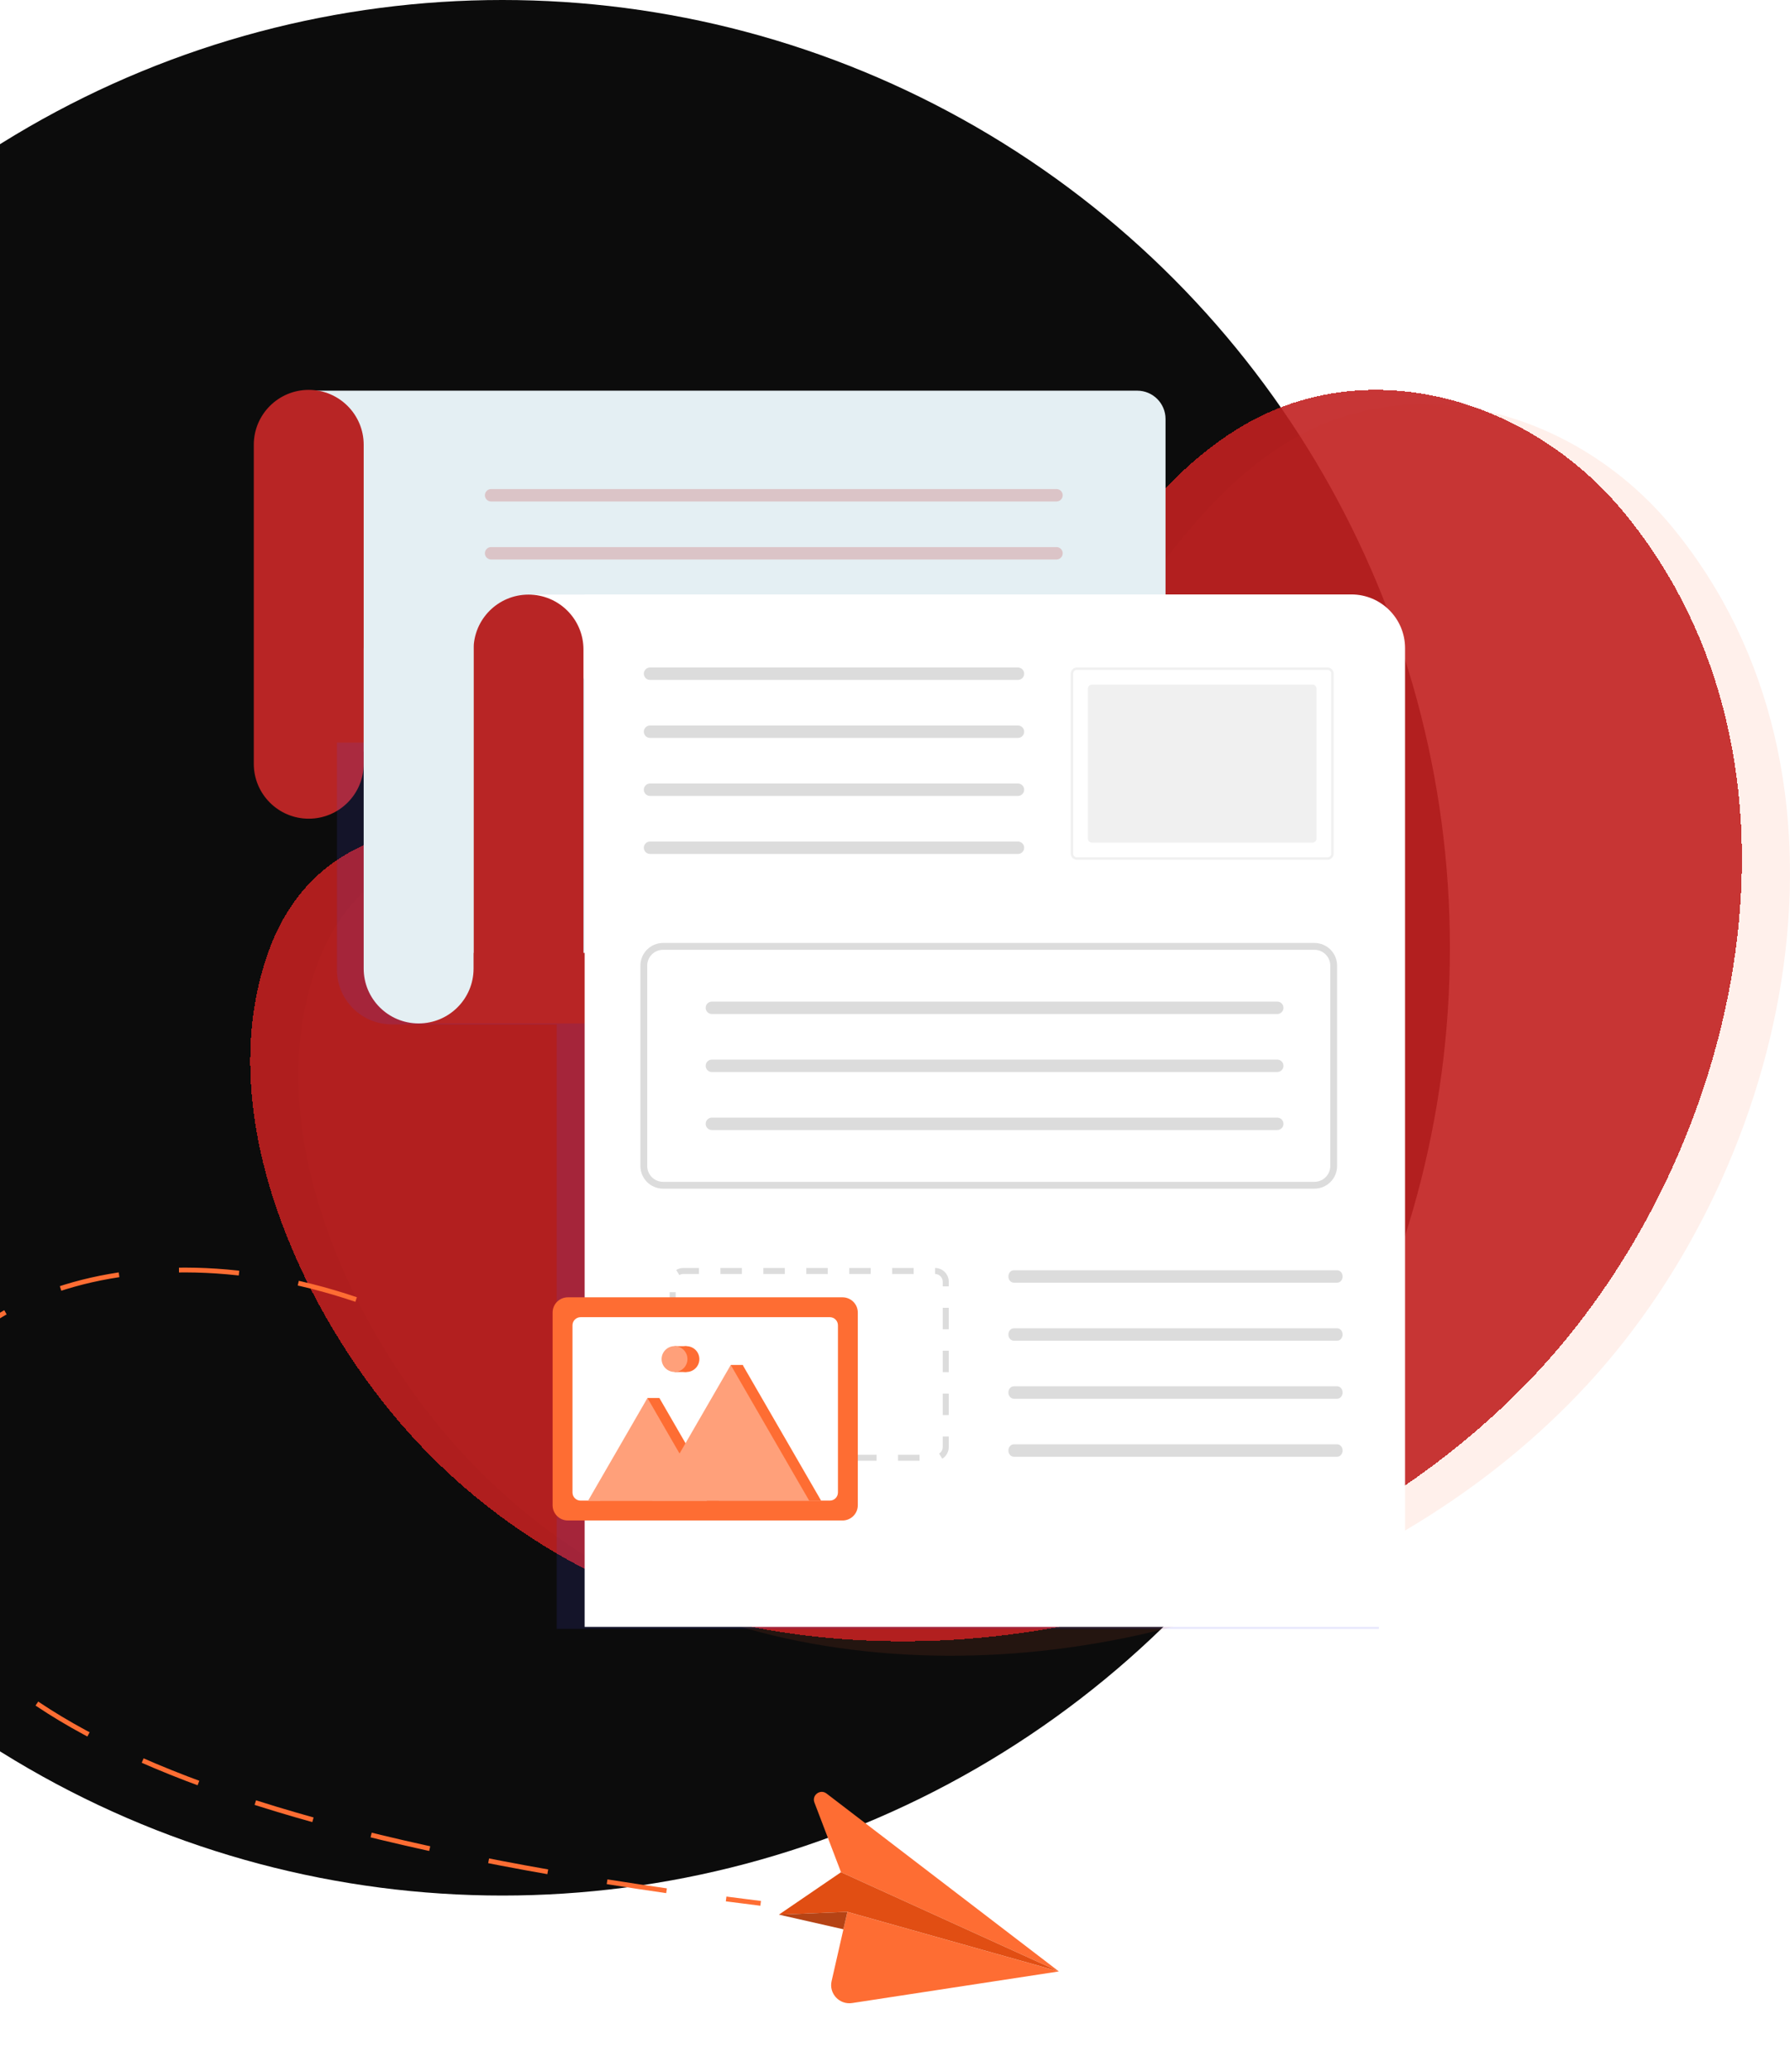
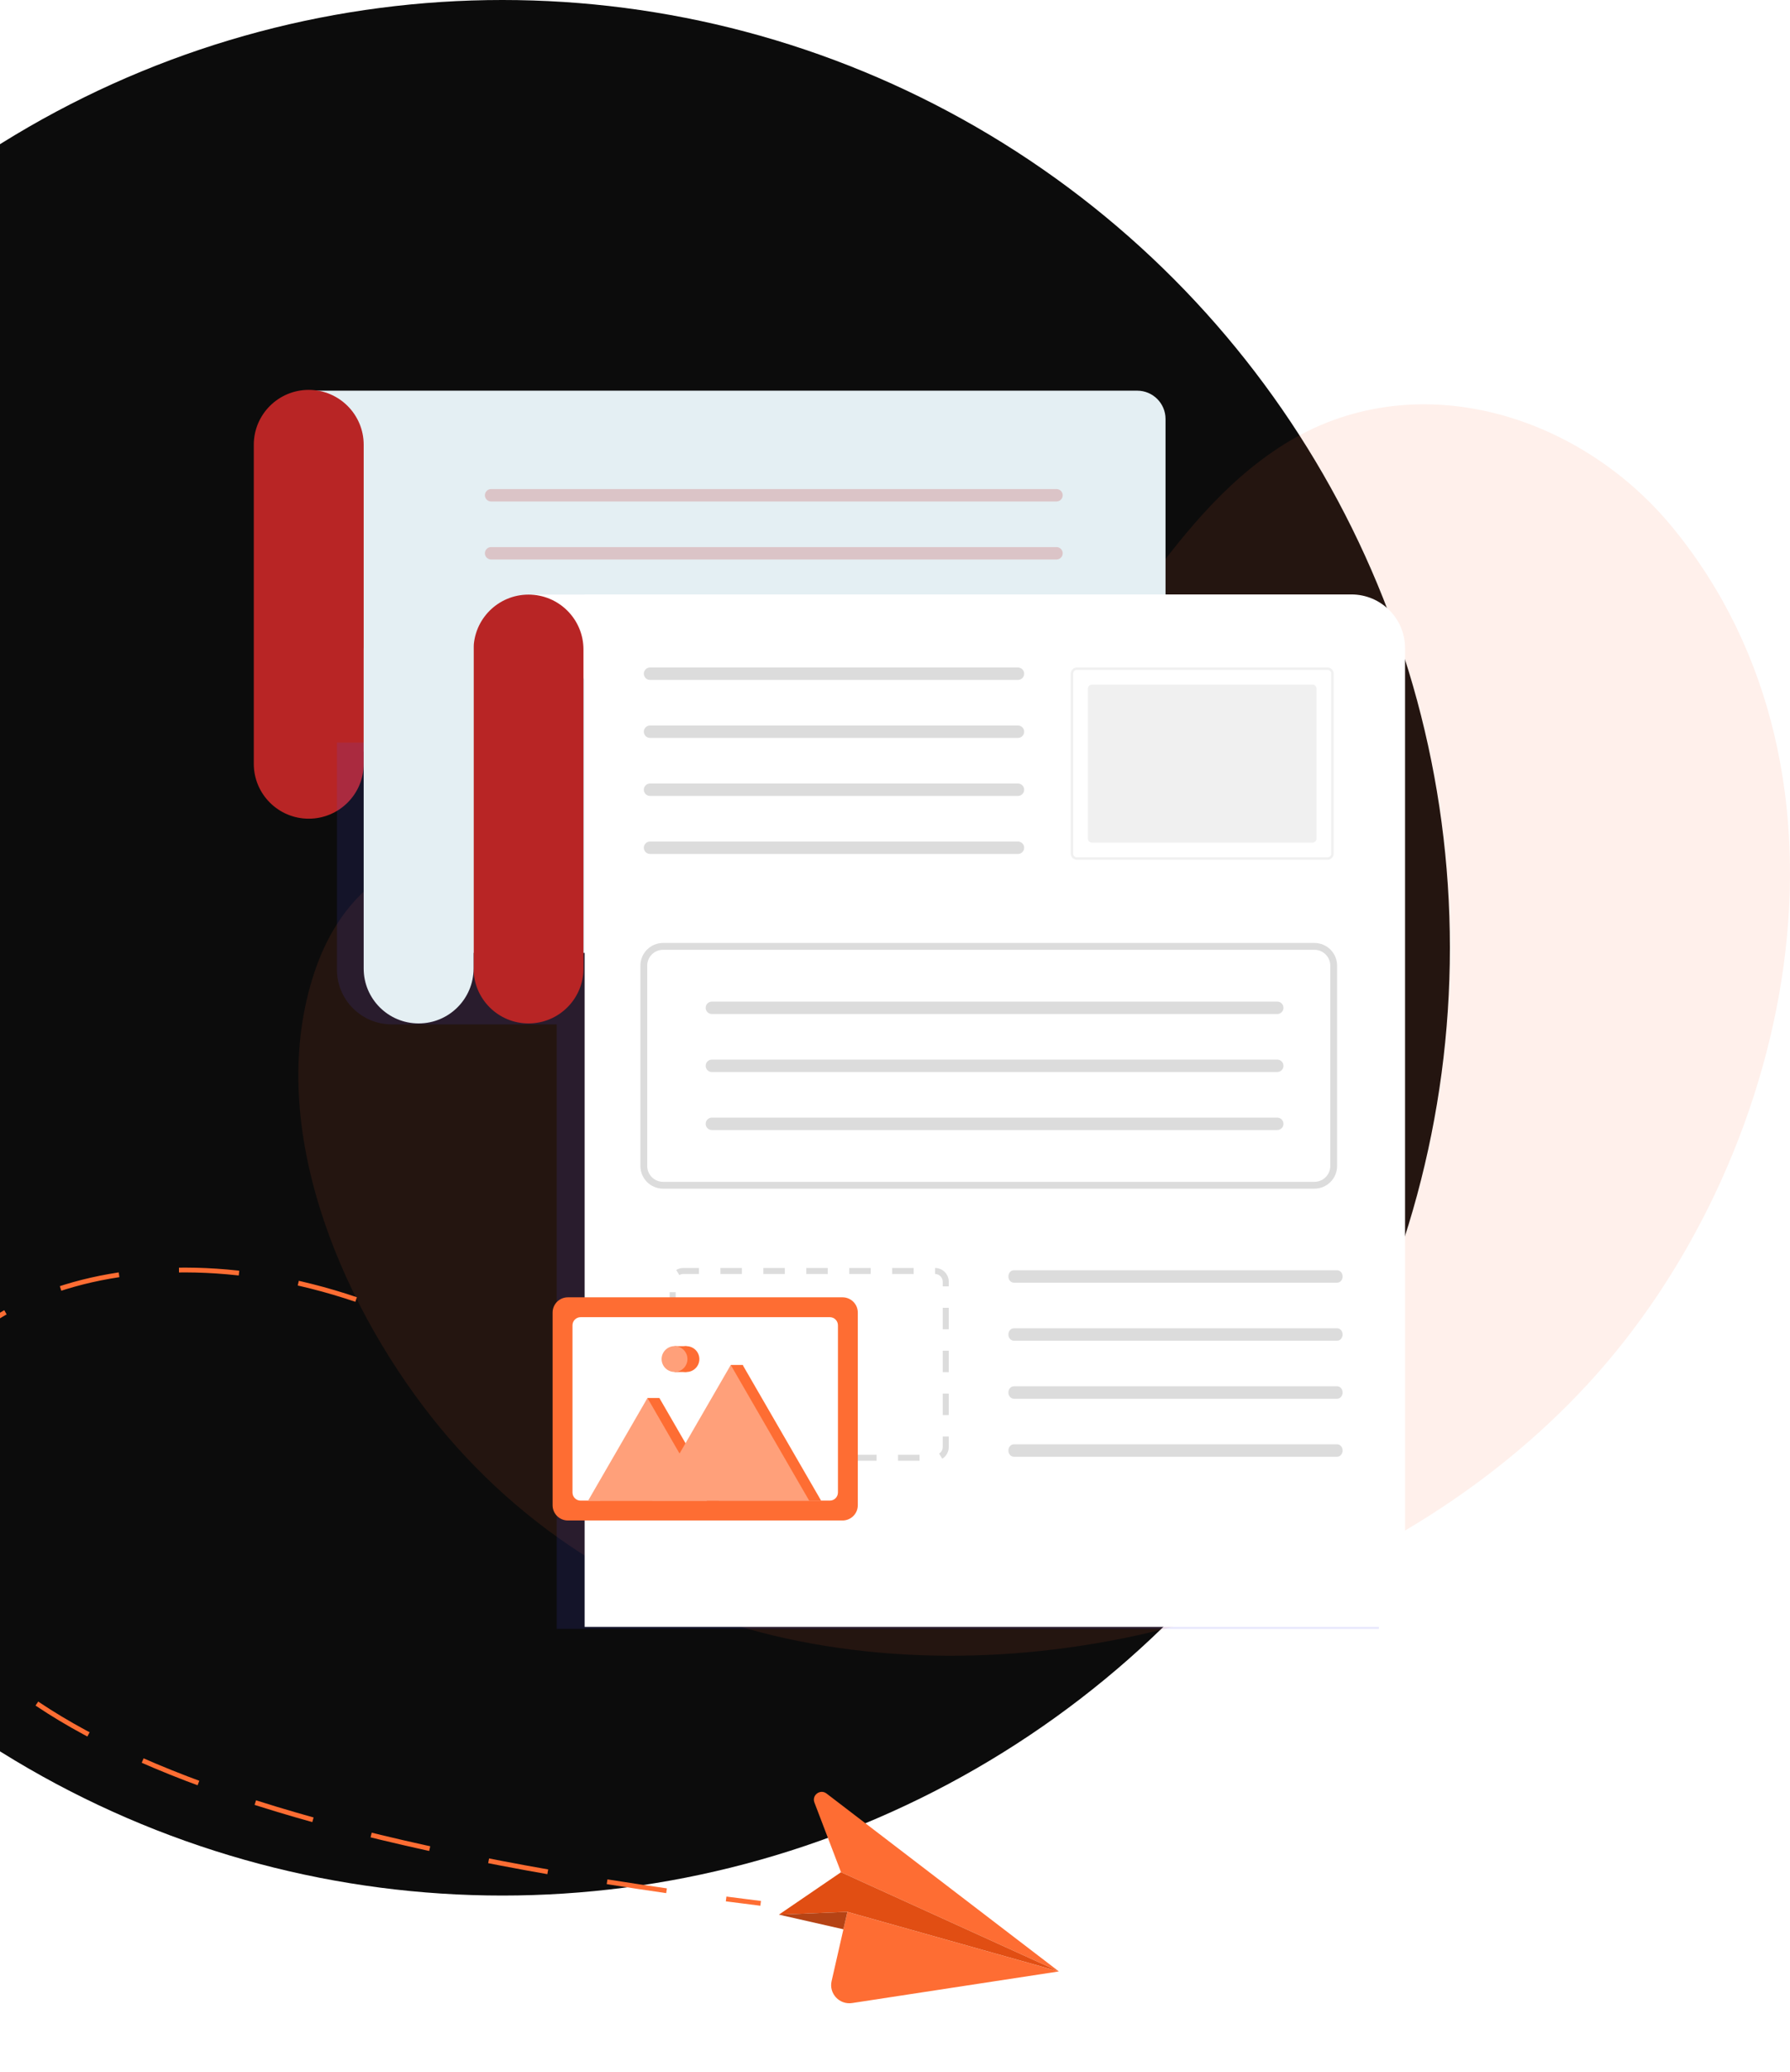
<svg xmlns="http://www.w3.org/2000/svg" width="744" height="861" viewBox="0 0 744 861" fill="none">
  <circle cx="179.789" cy="378.408" r="156.383" fill="#4A3AFF" />
-   <circle cx="255.081" cy="529.01" r="156.383" fill="#962DFF" />
  <circle cx="308.642" cy="372.627" r="156.383" fill="#2D5BFF" />
  <circle cx="208.819" cy="393.819" r="393.819" fill="#0C0C0C" />
  <path opacity="0.1" d="M694.984 218.922C655.679 171.21 587.056 151.019 533.545 184.727C483.183 216.45 460.653 278.568 415.132 316.113C367.406 355.476 314.868 357.54 257.085 350.516C207.279 344.461 150.591 345.411 130.91 403.358C109.566 466.194 141.06 540.142 179.175 588.584C216.755 636.342 269.167 668.331 326.925 680.858C442.042 705.824 577.691 664.072 659.708 575.368C744.495 483.669 780.672 322.937 694.986 218.922H694.984Z" fill="#FE6D33" />
  <g filter="url(#filter0_d_1_1014)">
-     <path d="M694.984 218.922C655.679 171.21 587.056 151.019 533.545 184.727C483.183 216.45 460.653 278.568 415.132 316.113C367.406 355.476 314.868 357.54 257.085 350.516C207.279 344.461 150.591 345.411 130.91 403.358C109.566 466.194 141.06 540.142 179.175 588.584C216.755 636.342 269.167 668.331 326.925 680.858C442.042 705.824 577.691 664.072 659.708 575.368C744.495 483.669 780.672 322.937 694.986 218.922H694.984Z" fill="#C12121" fill-opacity="0.9" shape-rendering="crispEdges" />
-   </g>
+     </g>
  <path d="M128.323 312.295H484.447V174.097C484.447 167.598 479.173 162.331 472.664 162.331H128.323V312.295Z" fill="#E4EFF3" />
-   <path d="M204.129 251.421H439.122C440.549 251.421 441.707 252.577 441.707 254.002V254.006C441.707 255.432 440.549 256.587 439.122 256.587H204.129C202.701 256.587 201.544 255.432 201.544 254.006V254.002C201.544 252.577 202.701 251.421 204.129 251.421Z" fill="#B40F0F" fill-opacity="0.19" />
  <path d="M204.129 232.482H439.122C440.549 232.482 441.707 231.326 441.707 229.901C441.707 228.475 440.549 227.32 439.122 227.32H204.129C202.701 227.32 201.544 228.475 201.544 229.901C201.544 231.326 202.701 232.482 204.129 232.482Z" fill="#B40F0F" fill-opacity="0.19" />
  <path d="M204.129 208.377H439.122C440.549 208.377 441.707 207.221 441.707 205.796C441.707 204.37 440.549 203.214 439.122 203.214H204.129C202.701 203.214 201.544 204.37 201.544 205.796C201.544 207.221 202.701 208.377 204.129 208.377Z" fill="#B40F0F" fill-opacity="0.19" />
  <path d="M128.324 162H128.327C140.94 162 151.164 172.209 151.164 184.803V317.38C151.164 329.974 140.94 340.183 128.327 340.183H128.324C115.711 340.183 105.487 329.974 105.487 317.38V184.803C105.487 172.209 115.711 162 128.324 162Z" fill="#B82525" />
  <path d="M140.041 308.55V402.868C140.041 409.163 142.595 414.864 146.727 418.99C150.859 423.117 156.569 425.667 162.873 425.667H231.387V676.844H573.127V308.55H140.041Z" fill="#5350F2" fill-opacity="0.13" />
-   <path d="M242.513 247.072H219.677L174 425.255H267.599L242.513 247.072Z" fill="#B82525" />
  <path d="M177.195 238.427H327.709V395.953H177.195V238.427Z" fill="#E4EFF3" />
  <path d="M220.8 247.072L252.691 297.883L244.643 247.072H220.8Z" fill="white" />
  <path d="M219.673 247.072H219.677C232.289 247.072 242.513 257.281 242.513 269.875V402.452C242.513 415.046 232.289 425.255 219.677 425.255H219.673C207.061 425.255 196.837 415.046 196.837 402.452V269.875C196.837 257.281 207.061 247.072 219.673 247.072Z" fill="#B82525" />
  <path d="M173.996 247.072H174C186.612 247.072 196.837 257.281 196.837 269.875V402.452C196.837 415.046 186.612 425.255 174 425.255H173.996C161.384 425.255 151.16 415.046 151.16 402.452V269.875C151.16 257.281 161.384 247.072 173.996 247.072Z" fill="#E4EFF3" />
  <path d="M243 676H584V269.314C584 256.993 574.01 247 561.682 247H243V676Z" fill="white" />
  <path d="M292.955 606.975V604.478H284.031L283.985 606.697V606.971H292.955V606.975ZM301.879 606.975H310.803V604.478H301.879V606.975ZM319.727 606.975H328.651V604.478H319.727V606.975ZM337.575 606.975H346.499V604.478H337.575V606.975ZM355.423 606.975H364.347V604.478H355.423V606.975ZM373.27 606.975H382.194V604.478H373.27V606.975ZM391.651 606.119C393.337 605.072 394.344 603.265 394.344 601.285V596.885H391.844V601.285C391.844 602.398 391.277 603.411 390.331 604.001L391.651 606.119ZM278.337 599.304H280.837V590.393H278.337V599.304ZM391.844 587.978H394.344V579.067H391.844V587.978ZM278.337 581.483H280.837V572.572H278.337V581.483ZM391.844 570.156H394.344V561.245H391.844V570.156ZM278.337 563.661H280.837V554.75H278.337V563.661ZM391.844 552.334H394.344V543.423H391.844V552.334ZM278.337 545.839H280.837V536.928H278.337V545.839ZM391.844 534.512H394.344V532.559C394.344 529.439 391.801 526.885 388.676 526.869L388.661 529.366C390.416 529.377 391.844 530.81 391.844 532.559V534.512ZM282.364 529.832C282.866 529.523 283.441 529.362 284.035 529.362H290.513V526.865H284.035C282.982 526.865 281.952 527.154 281.057 527.701L282.364 529.828V529.832ZM299.437 529.362H308.361V526.865H299.437V529.362ZM317.285 529.362H326.209V526.865H317.285V529.362ZM335.133 529.362H344.056V526.865H335.133V529.362ZM352.98 529.362H361.904V526.865H352.98V529.362ZM370.828 529.362H379.752V526.865H370.828V529.362Z" fill="#DCDCDC" />
  <path d="M236.036 539.059H350.191C353.698 539.059 356.541 541.898 356.541 545.4V625.452C356.541 628.954 353.698 631.793 350.191 631.793H236.036C232.528 631.793 229.685 628.954 229.685 625.452V545.4C229.685 541.898 232.528 539.059 236.036 539.059Z" fill="#FE6D33" />
  <path d="M344.901 547.311H241.333C239.469 547.311 237.953 548.821 237.953 550.686V620.166C237.953 622.027 239.465 623.541 241.333 623.541H344.901C346.765 623.541 348.281 622.027 348.281 620.166V550.686C348.281 548.825 346.769 547.311 344.901 547.311Z" fill="white" />
  <path d="M341.298 623.568L308.689 567.17L276.079 623.568H341.298Z" fill="#FE6D33" />
  <path d="M298.792 623.66L274.069 580.897L249.342 623.66H298.792Z" fill="#FE6D33" />
  <path d="M269.108 580.897H274.069L274.339 588.533L266.376 593.429L269.108 580.897Z" fill="#FE6D33" />
  <path d="M303.785 567.17H308.747L309.017 574.806L301.053 579.699L303.785 567.17Z" fill="#FE6D33" />
  <path d="M283.262 569.686C280.522 568.553 279.22 565.416 280.355 562.68C281.49 559.943 284.632 558.644 287.372 559.777C290.113 560.911 291.414 564.048 290.279 566.784C289.144 569.52 286.002 570.82 283.262 569.686Z" fill="#FE6D33" />
  <path d="M336.336 623.568L303.727 567.17L271.118 623.568H336.336Z" fill="#FFA07A" />
  <path d="M293.831 623.66L269.108 580.897L244.381 623.66H293.831Z" fill="#FFA07A" />
  <path d="M280.354 559.369H285.316V570.099H280.354V559.369Z" fill="#FE6D33" />
  <path d="M275.137 565.944C274.456 563.062 276.244 560.174 279.131 559.493C282.018 558.813 284.91 560.598 285.591 563.481C286.273 566.363 284.485 569.251 281.598 569.932C278.711 570.612 275.819 568.827 275.137 565.944Z" fill="#FFA07A" />
  <path d="M551.78 277.856H447.598C446.465 277.856 445.548 278.773 445.548 279.903V354.696C445.548 355.825 446.465 356.742 447.598 356.742H551.78C552.913 356.742 553.83 355.825 553.83 354.696V279.903C553.83 278.773 552.913 277.856 551.78 277.856Z" stroke="#F0F0F0" />
  <path d="M453.86 284.464H545.522C546.455 284.464 547.212 285.22 547.212 286.152V348.443C547.212 349.375 546.455 350.13 545.522 350.13H453.86C452.926 350.13 452.17 349.375 452.17 348.443V286.152C452.17 285.22 452.926 284.464 453.86 284.464Z" fill="#F0F0F0" />
  <path d="M275.597 493.911H546.336C551.529 493.911 555.754 489.692 555.754 484.507V401.223C555.754 396.037 551.529 391.823 546.336 391.823H275.597C270.404 391.823 266.179 396.041 266.179 401.223V484.507C266.179 489.692 270.404 493.911 275.597 493.911ZM546.336 394.658C549.963 394.658 552.914 397.601 552.914 401.223V484.507C552.914 488.128 549.963 491.075 546.336 491.075H275.597C271.97 491.075 269.019 488.128 269.019 484.507V401.223C269.019 397.601 271.97 394.658 275.597 394.658H546.336Z" fill="#DCDCDC" />
  <path d="M270.184 354.834H423.102C424.53 354.834 425.687 353.679 425.687 352.253C425.687 350.828 424.53 349.672 423.102 349.672H270.184C268.757 349.672 267.599 350.828 267.599 352.253C267.599 353.679 268.757 354.834 270.184 354.834Z" fill="#DCDCDC" />
  <path d="M270.184 330.729H423.102C424.53 330.729 425.687 329.573 425.687 328.148C425.687 326.723 424.53 325.567 423.102 325.567H270.184C268.757 325.567 267.599 326.723 267.599 328.148C267.599 329.573 268.757 330.729 270.184 330.729Z" fill="#DCDCDC" />
  <path d="M270.184 306.624H423.102C424.53 306.624 425.687 305.468 425.687 304.043C425.687 302.617 424.53 301.461 423.102 301.461H270.184C268.757 301.461 267.599 302.617 267.599 304.043C267.599 305.468 268.757 306.624 270.184 306.624Z" fill="#DCDCDC" />
  <path d="M270.184 282.522H423.102C424.53 282.522 425.687 281.367 425.687 279.941C425.687 278.516 424.53 277.36 423.102 277.36H270.184C268.757 277.36 267.599 278.516 267.599 279.941C267.599 281.367 268.757 282.522 270.184 282.522Z" fill="#DCDCDC" />
  <path d="M421.409 605.299H555.781C557.035 605.299 558.053 604.143 558.053 602.718C558.053 601.292 557.035 600.136 555.781 600.136H421.405C420.151 600.136 419.132 601.292 419.132 602.718C419.132 604.143 420.151 605.299 421.405 605.299H421.409Z" fill="#DCDCDC" />
  <path d="M421.409 581.194H555.781C557.035 581.194 558.053 580.038 558.053 578.612C558.053 577.187 557.035 576.031 555.781 576.031H421.405C420.151 576.031 419.132 577.187 419.132 578.612C419.132 580.038 420.151 581.194 421.405 581.194H421.409Z" fill="#DCDCDC" />
  <path d="M421.409 557.088H555.781C557.035 557.088 558.053 555.933 558.053 554.507C558.053 553.082 557.035 551.926 555.781 551.926H421.405C420.151 551.926 419.132 553.082 419.132 554.507C419.132 555.933 420.151 557.088 421.405 557.088H421.409Z" fill="#DCDCDC" />
  <path d="M421.409 532.987H555.781C557.035 532.987 558.053 531.831 558.053 530.406C558.053 528.98 557.035 527.824 555.781 527.824H421.405C420.151 527.824 419.132 528.98 419.132 530.406C419.132 531.831 420.151 532.987 421.405 532.987H421.409Z" fill="#DCDCDC" />
  <path d="M295.887 469.551H530.876C532.304 469.551 533.461 468.395 533.461 466.97C533.461 465.544 532.304 464.389 530.876 464.389H295.887C294.46 464.389 293.302 465.544 293.302 466.97C293.302 468.395 294.46 469.551 295.887 469.551Z" fill="#DCDCDC" />
  <path d="M295.887 445.446H530.876C532.304 445.446 533.461 444.29 533.461 442.865C533.461 441.439 532.304 440.283 530.876 440.283H295.887C294.46 440.283 293.302 441.439 293.302 442.865C293.302 444.29 294.46 445.446 295.887 445.446Z" fill="#DCDCDC" />
  <path d="M295.887 421.344H530.876C532.304 421.344 533.461 420.189 533.461 418.763C533.461 417.338 532.304 416.182 530.876 416.182H295.887C294.46 416.182 293.302 417.338 293.302 418.763C293.302 420.189 294.46 421.344 295.887 421.344Z" fill="#DCDCDC" />
  <g filter="url(#filter1_d_1_1014)">
    <path d="M440.101 815.157L343.542 741.243C340.933 739.25 337.333 741.913 338.505 744.977L349.559 773.941L440.101 815.157Z" fill="#FE6D33" />
    <path d="M352.21 790.418L345.652 819.182C344.47 824.366 348.905 829.115 354.197 828.303L440.096 815.169L352.205 790.43L352.21 790.418Z" fill="#FE6D33" />
    <path d="M349.559 773.941L323.744 791.572L352.21 790.418L440.101 815.157L349.559 773.941Z" fill="#E14E13" />
    <path d="M350.566 797.66L323.744 791.572L352.21 790.418L350.566 797.66Z" fill="#B54315" />
  </g>
  <path d="M148.025 539.978C49.74 506.683 -39.638 544.657 -41.114 611.95C-42.799 688.775 31.375 755.604 316.159 790.88" stroke="#FE6D33" stroke-width="2" stroke-dasharray="25 25" />
  <defs>
    <filter id="filter0_d_1_1014" x="104.001" y="162" width="640.002" height="526" color-interpolation-filters="sRGB">
      <feFlood flood-opacity="0" result="BackgroundImageFix" />
      <feColorMatrix in="SourceAlpha" type="matrix" values="0 0 0 0 0 0 0 0 0 0 0 0 0 0 0 0 0 0 127 0" result="hardAlpha" />
      <feOffset dx="-20" dy="-6" />
      <feComposite in2="hardAlpha" operator="out" />
      <feColorMatrix type="matrix" values="0 0 0 0 1 0 0 0 0 1 0 0 0 0 1 0 0 0 1 0" />
      <feBlend mode="normal" in2="BackgroundImageFix" result="effect1_dropShadow_1_1014" />
      <feBlend mode="normal" in="SourceGraphic" in2="effect1_dropShadow_1_1014" result="shape" />
    </filter>
    <filter id="filter1_d_1_1014" x="299.744" y="720.554" width="164.357" height="135.84" color-interpolation-filters="sRGB">
      <feFlood flood-opacity="0" result="BackgroundImageFix" />
      <feColorMatrix in="SourceAlpha" type="matrix" values="0 0 0 0 0 0 0 0 0 0 0 0 0 0 0 0 0 0 127 0" result="hardAlpha" />
      <feOffset dy="4" />
      <feGaussianBlur stdDeviation="12" />
      <feComposite in2="hardAlpha" operator="out" />
      <feColorMatrix type="matrix" values="0 0 0 0 0 0 0 0 0 0 0 0 0 0 0 0 0 0 0.15 0" />
      <feBlend mode="normal" in2="BackgroundImageFix" result="effect1_dropShadow_1_1014" />
      <feBlend mode="normal" in="SourceGraphic" in2="effect1_dropShadow_1_1014" result="shape" />
    </filter>
  </defs>
</svg>